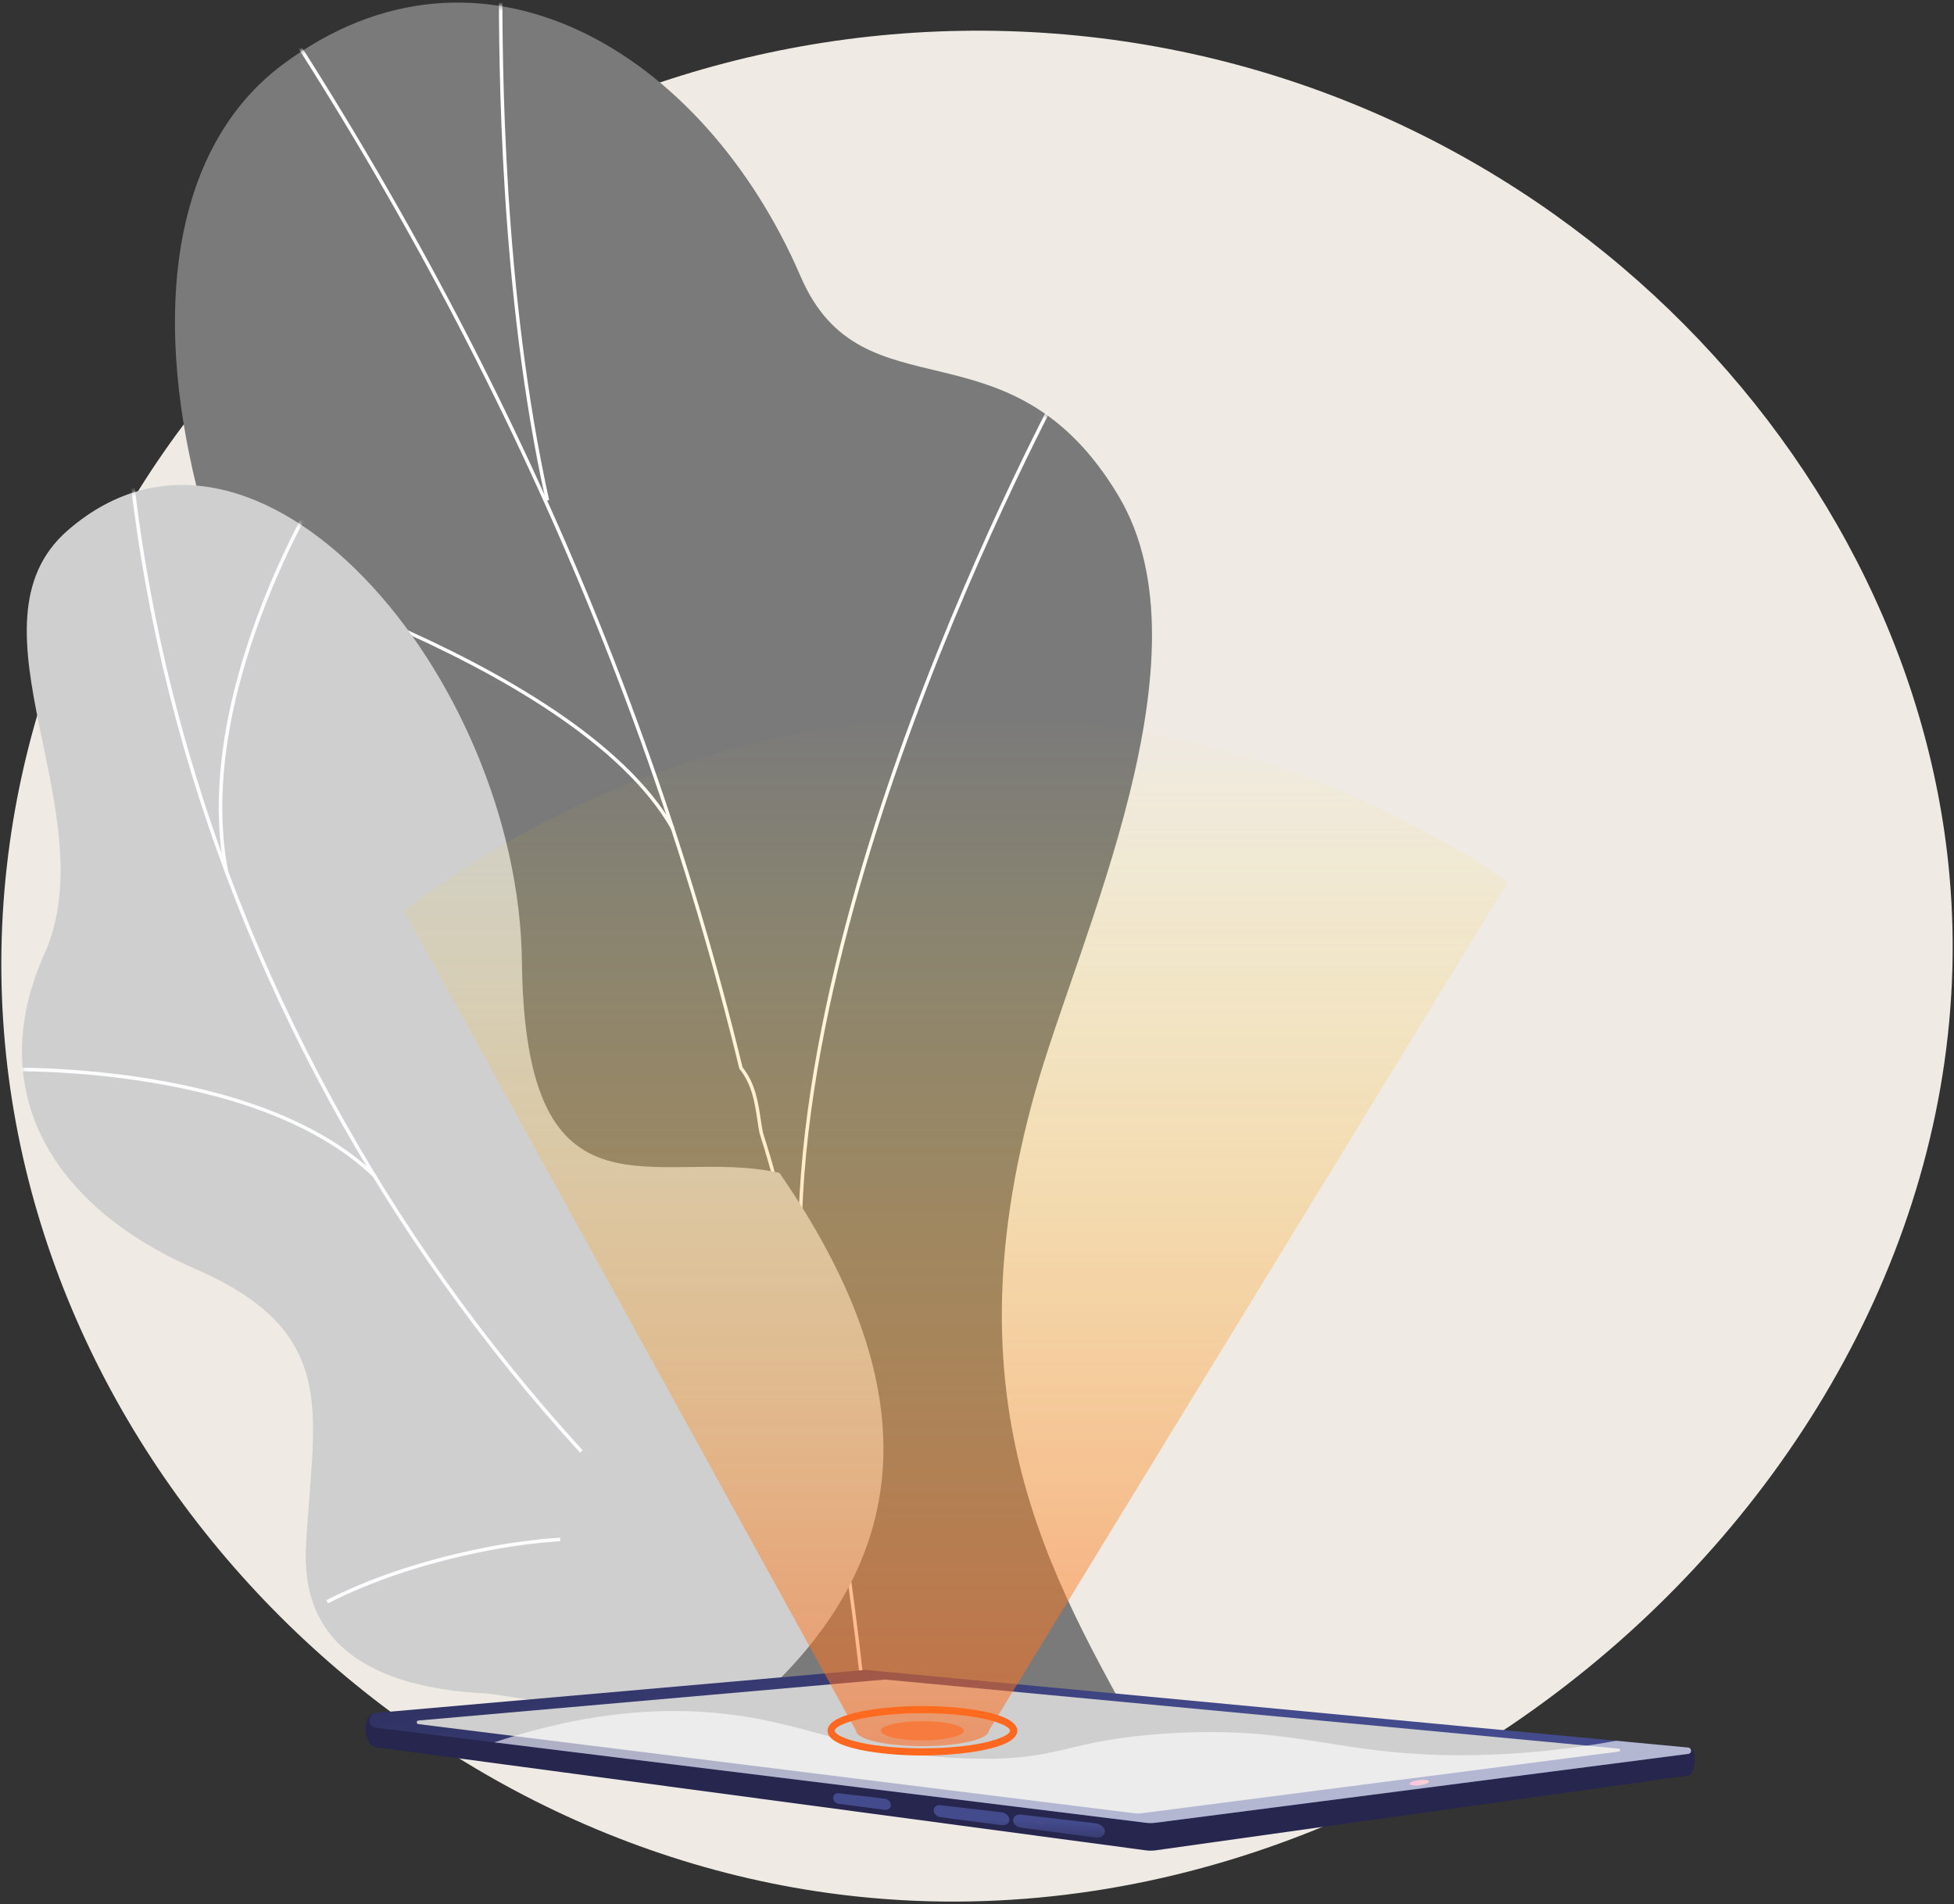
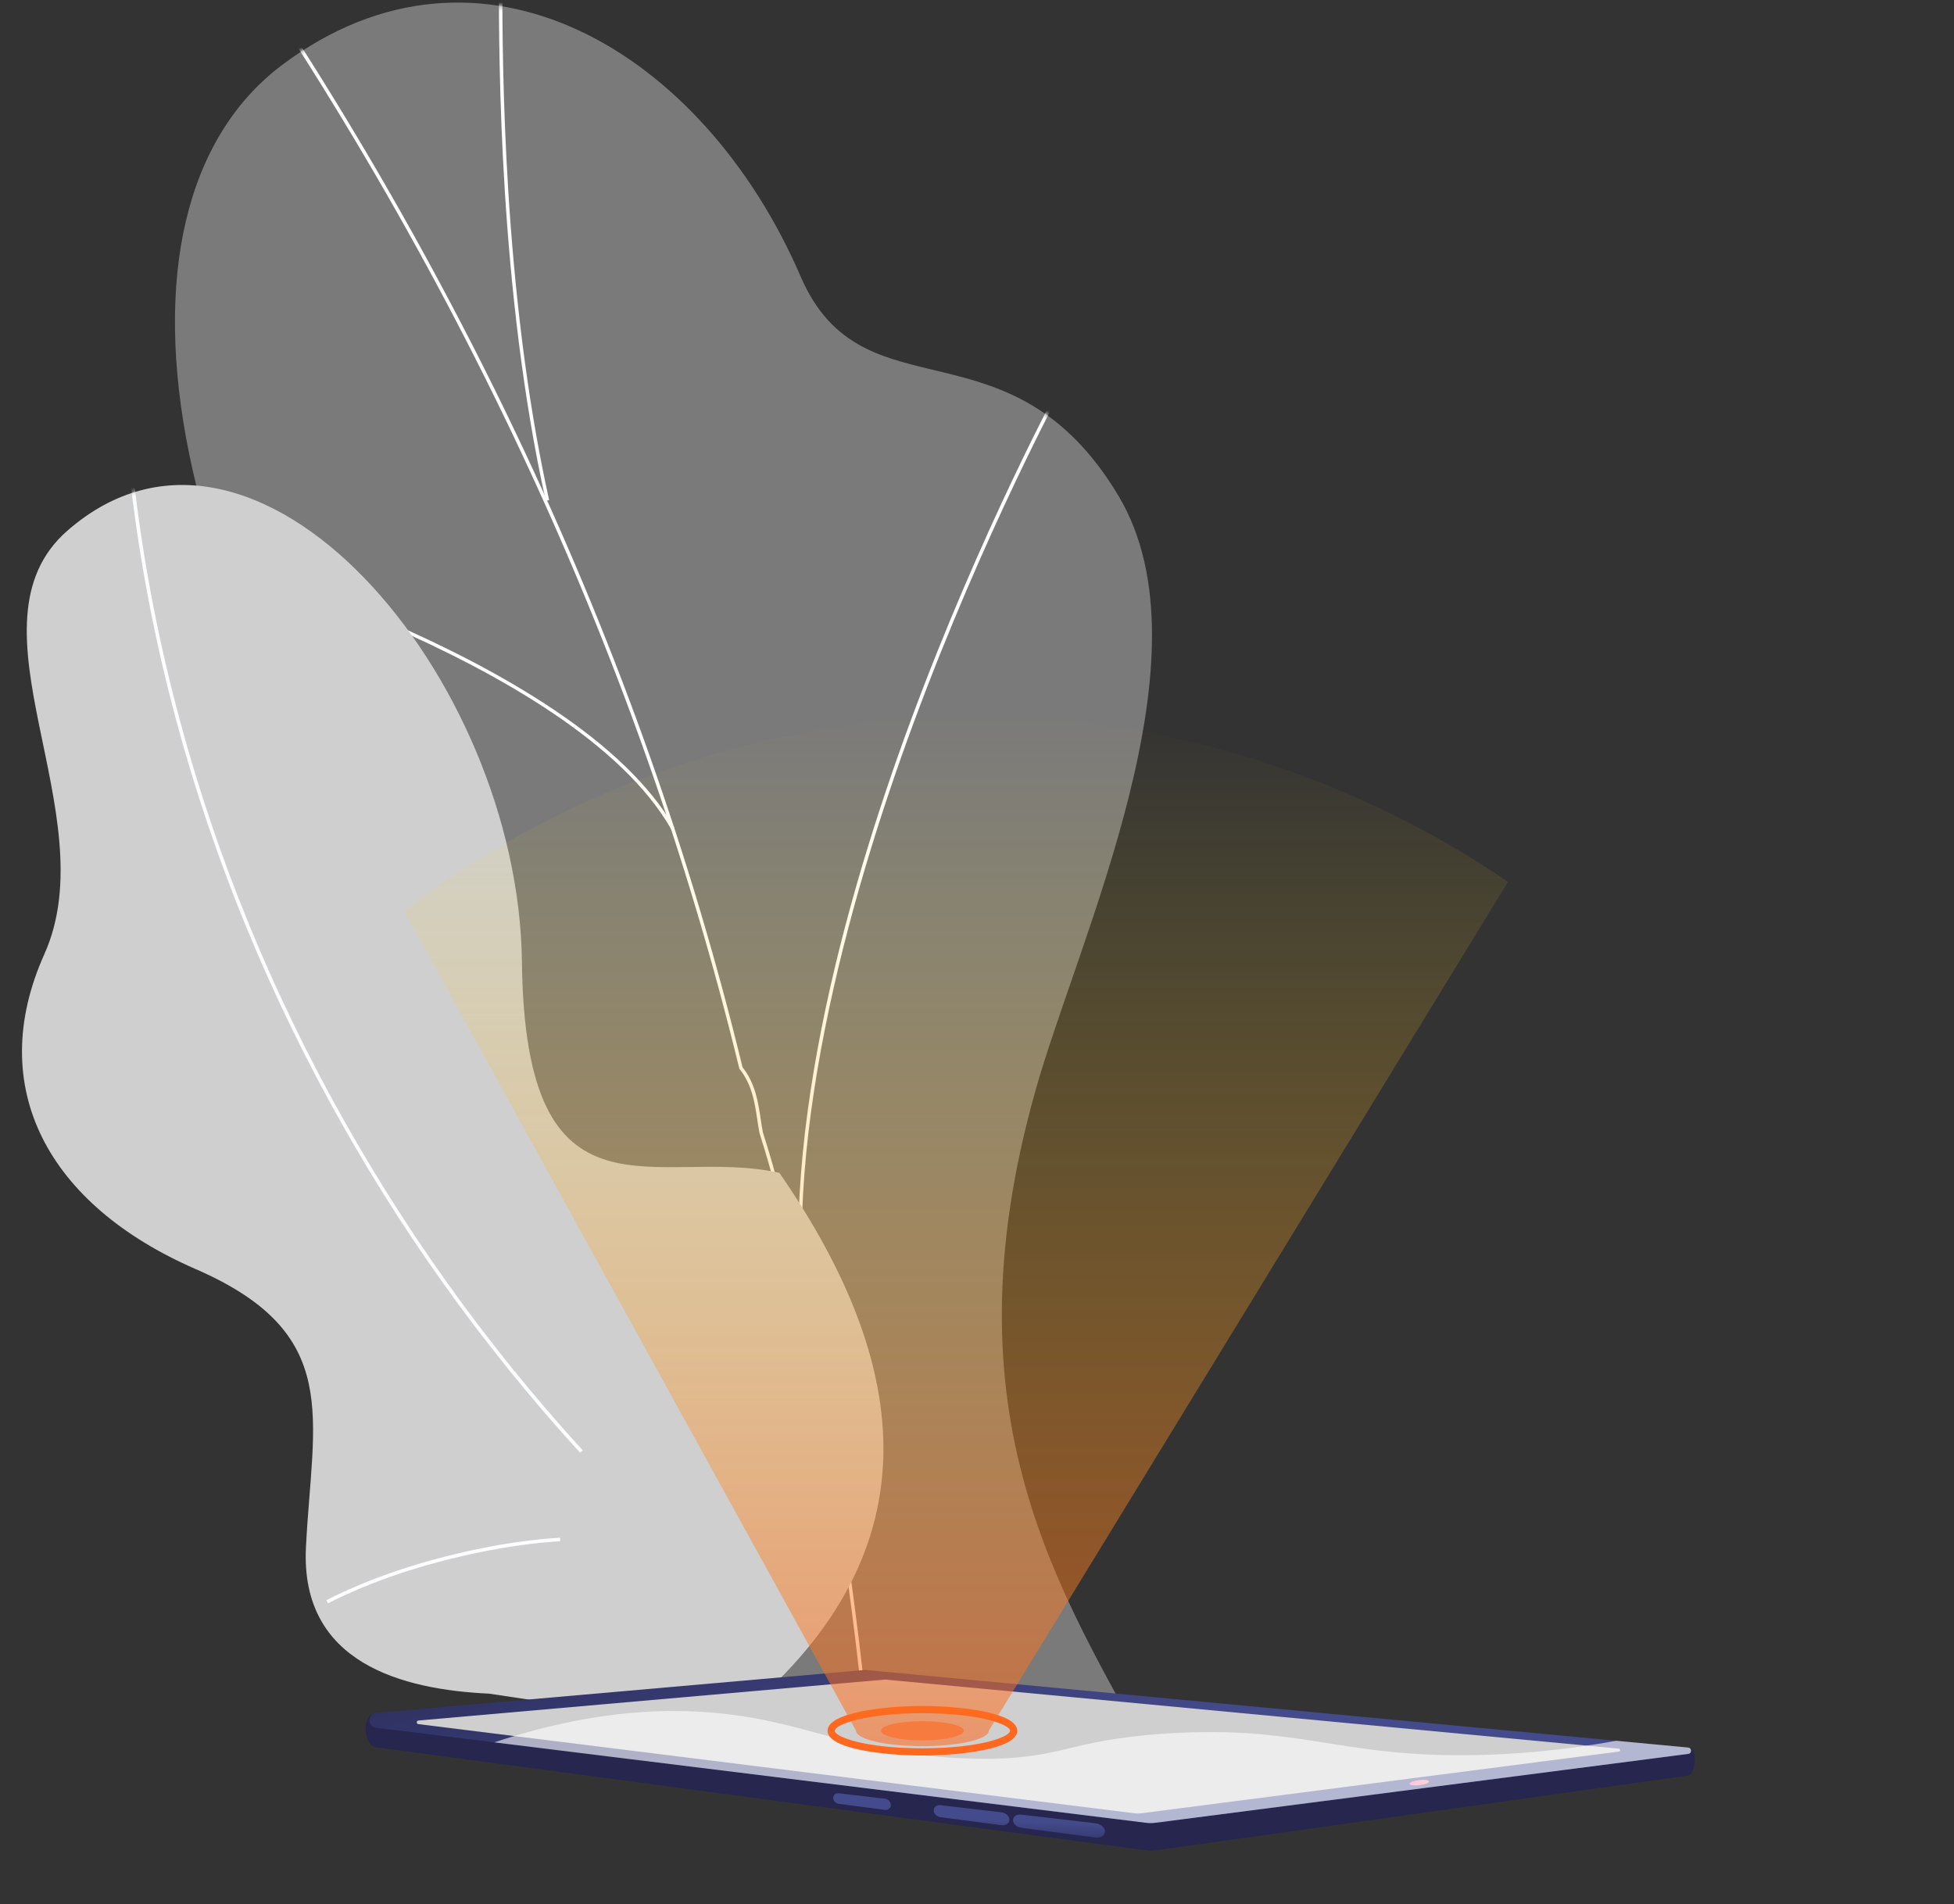
<svg xmlns="http://www.w3.org/2000/svg" width="431" height="420" viewBox="0 0 431 420" fill="none">
  <rect x="0" y="0" width="431" height="420" fill="#333333" stroke="none" />
-   <path d="M222.197 6.863C112.013 3.654 16.57 82.499 2.15 185.952C-13.616 299.065 73.158 400.838 179.929 417.139C312.735 437.414 441.549 320.12 429.983 192.872C421.269 97.003 334.201 10.125 222.197 6.863Z" fill="#EFEAE3" />
  <path d="M137.754 359.142C134.641 366.525 128.839 376.776 122.66 388.585H254.331C234.219 351.401 207.909 313.1 228.409 240.508C238.03 206.441 267.767 144.691 246.741 109.427C222.786 69.251 190.313 92.799 176.603 60.995C155.175 11.285 105.933 -18.325 62.351 14.232C19.338 46.365 34.329 138.843 110.529 231.351C157.679 303.91 154.009 320.592 137.754 359.142Z" fill="#7A7A7A" />
  <mask id="mask0_385_773" style="mask-type:luminance" maskUnits="userSpaceOnUse" x="38" y="0" width="217" height="389">
    <path d="M137.754 359.142C134.641 366.525 128.839 376.776 122.66 388.585H254.331C234.219 351.401 207.909 313.1 228.409 240.508C238.03 206.441 267.767 144.691 246.741 109.427C222.786 69.251 190.313 92.799 176.603 60.995C155.175 11.285 105.933 -18.325 62.351 14.232C19.338 46.365 34.329 138.843 110.529 231.351C157.679 303.91 154.009 320.592 137.754 359.142Z" fill="white" />
  </mask>
  <g mask="url(#mask0_385_773)">
    <path d="M190.732 380.957C189.211 363.884 186.911 347.859 184.476 330.893L183.665 325.236C181.989 317.139 180.556 309.109 179.17 301.344C176.042 283.81 173.086 267.248 167.546 250.013C167.34 248.989 167.189 247.988 167.03 246.927C166.462 243.14 165.873 239.223 163.131 235.795L163.058 235.646C140.665 143.492 98.888 54.413 38.886 -29.115L39.507 -29.561C99.547 54.022 141.359 143.163 163.78 235.384C166.607 238.958 167.232 243.131 167.785 246.814C167.943 247.865 168.092 248.858 168.285 249.821C173.829 267.063 176.789 283.65 179.922 301.21C181.307 308.97 182.739 316.994 184.417 325.105L185.231 330.785C187.669 347.761 189.97 363.797 191.493 380.89L190.732 380.957Z" fill="white" />
    <path d="M177.867 298.226C170.64 254.157 186.347 198.292 200.796 159.187C216.443 116.838 234.026 84.477 234.202 84.155L234.872 84.521C234.697 84.843 217.136 117.163 201.508 159.462C187.093 198.478 171.421 254.201 178.62 298.103L177.867 298.226Z" fill="white" />
    <path d="M120.381 110.478C110.106 64.142 110.054 13.134 110.037 -3.628C110.034 -6.834 110.032 -8.952 109.96 -9.353L110.712 -9.488C110.792 -9.039 110.797 -7.367 110.801 -3.628C110.818 13.113 110.87 64.058 121.126 110.313L120.381 110.478Z" fill="white" />
    <path d="M148.075 182.941C126.425 144.874 38.606 121.059 37.721 120.823L37.918 120.085C38.806 120.322 126.933 144.222 148.739 182.564L148.075 182.941Z" fill="white" />
  </g>
  <path d="M115.123 212.163C115.832 272.656 145.01 252.723 171.914 258.693C202.965 303.62 205.89 345.302 159.529 381.299L107.872 373.569C88.705 372.679 66.214 366.821 67.483 341.299C68.918 312.434 75.745 294.101 43.164 279.925C10.584 265.749 -3.412 239.883 9.781 210.462C23.665 179.5 -8.9 137.765 14.899 117.02C56.369 80.874 114.384 149.171 115.123 212.163Z" fill="#CFCFCF" />
  <mask id="mask1_385_773" style="mask-type:luminance" maskUnits="userSpaceOnUse" x="4" y="106" width="191" height="276">
    <path d="M115.123 212.163C115.832 272.656 145.01 252.723 171.914 258.693C202.965 303.62 205.89 345.302 159.529 381.299L107.872 373.569C88.705 372.679 66.214 366.821 67.483 341.299C68.918 312.434 75.745 294.101 43.164 279.925C10.584 265.749 -3.412 239.883 9.781 210.462C23.665 179.5 -8.9 137.765 14.899 117.02C56.369 80.874 114.384 149.171 115.123 212.163Z" fill="white" />
  </mask>
  <g mask="url(#mask1_385_773)">
    <path d="M127.948 320.42C106.381 296.825 87.695 270.606 72.409 242.489C56.991 214.131 45.239 184.219 37.481 153.585C33.032 136.019 29.891 118.122 28.146 100.392L28.923 100.315C30.665 118.006 33.799 135.864 38.238 153.393C45.981 183.964 57.708 213.814 73.095 242.116C88.351 270.177 107.001 296.345 128.525 319.893L127.948 320.42Z" fill="#FCFDFE" />
    <path d="M72.348 353.646L71.993 352.949C81.588 348.062 92.905 344.251 105.632 341.621C111.696 340.368 117.72 339.541 123.537 339.163L123.588 339.943C117.807 340.318 111.819 341.14 105.79 342.387C93.131 345.002 81.88 348.79 72.348 353.646Z" fill="#FCFDFE" />
-     <path d="M82.465 259.749C55.79 233.946 -0.993 236.304 -1.562 236.334L-1.599 235.553C-1.023 235.528 56.09 233.148 83.008 259.188L82.465 259.749Z" fill="#FCFDFE" />
-     <path d="M49.572 192.406C41.588 151.241 72.44 103.67 72.752 103.194L73.405 103.623C73.095 104.097 42.416 151.407 50.34 192.258L49.572 192.406Z" fill="#FCFDFE" />
  </g>
  <path d="M372.725 385.66L191.228 373.126C191.01 373.106 190.79 373.105 190.571 373.124L82.483 378.021C79.898 378.256 80.015 385.026 82.95 385.396L252.784 408.137C253.479 408.222 254.183 408.22 254.877 408.131L372.39 391.618C373.959 391.345 374.532 385.792 372.725 385.66Z" fill="url(#paint0_linear_385_773)" />
  <path d="M372.366 385.46L191.228 368.367C191.01 368.346 190.79 368.345 190.571 368.364L83.008 377.808C81.033 377.981 80.982 380.851 82.95 381.094L252.784 402.052C253.479 402.138 254.182 402.136 254.877 402.046L372.39 386.859C373.223 386.751 373.202 385.539 372.366 385.46Z" fill="url(#paint1_linear_385_773)" />
  <path d="M250.988 400.004C251.24 400.004 251.493 399.988 251.743 399.956L357.067 386.344C357.451 386.294 357.442 385.736 357.056 385.699L195.318 370.468C195.281 370.465 195.245 370.463 195.209 370.463C195.176 370.463 195.143 370.464 195.11 370.467L92.293 379.494C91.815 379.536 91.803 380.229 92.278 380.288L250.268 399.96C250.506 399.989 250.748 400.004 250.988 400.004Z" fill="#CFCFCF" />
  <path d="M310.908 393.457C310.946 393.771 311.937 393.909 313.121 393.765C314.305 393.621 315.233 393.25 315.195 392.935C315.157 392.621 314.166 392.483 312.982 392.627C311.799 392.771 310.87 393.143 310.908 393.457Z" fill="url(#paint2_linear_385_773)" />
  <path d="M225.257 403.154L241.56 405.295C242.751 405.452 243.727 404.87 243.727 403.994C243.727 403.117 242.751 402.293 241.56 402.154L225.257 400.249C224.25 400.132 223.441 400.681 223.441 401.476C223.441 402.271 224.25 403.021 225.257 403.154Z" fill="url(#paint3_linear_385_773)" />
  <path d="M207.449 400.814L220.875 402.578C221.848 402.706 222.644 402.169 222.644 401.377C222.644 400.586 221.848 399.851 220.875 399.738L207.449 398.169C206.613 398.072 205.941 398.58 205.941 399.305C205.942 400.029 206.614 400.705 207.449 400.814Z" fill="url(#paint4_linear_385_773)" />
  <path d="M184.948 397.858L195.162 399.2C195.895 399.296 196.494 398.818 196.494 398.132C196.494 397.446 195.895 396.819 195.162 396.733L184.948 395.54C184.306 395.465 183.789 395.92 183.789 396.555C183.789 397.191 184.306 397.774 184.948 397.858Z" fill="url(#paint5_linear_385_773)" />
  <path opacity="0.6" d="M166.045 378.912C181.828 381.723 192.311 387.444 214.962 387.903C234.583 388.299 234.728 383.778 257.533 382.35C287.409 380.479 295.196 387.735 325.752 387.109C333.72 386.946 344.15 386.227 356.489 383.962L372.366 385.46C373.202 385.539 373.223 386.751 372.39 386.859L254.877 402.046C254.182 402.136 253.479 402.138 252.784 402.052L109.033 384.312C133.699 376.088 152.586 376.516 166.045 378.912Z" fill="white" />
  <path d="M203.457 387.218C195.046 387.218 182.533 385.763 182.533 381.753C182.533 377.743 195.046 376.288 203.457 376.288C211.868 376.288 224.381 377.743 224.381 381.753C224.381 385.763 211.868 387.218 203.457 387.218ZM203.457 377.885C190.767 377.885 184.129 380.403 184.129 381.753C184.129 383.103 190.767 385.622 203.457 385.622C216.146 385.622 222.784 383.103 222.784 381.753C222.785 380.403 216.146 377.885 203.457 377.885Z" fill="#FF681E" />
  <path opacity="0.6" d="M203.457 383.874C208.509 383.874 212.605 382.925 212.605 381.753C212.605 380.582 208.509 379.632 203.457 379.632C198.405 379.632 194.309 380.582 194.309 381.753C194.309 382.925 198.405 383.874 203.457 383.874Z" fill="#FF681E" />
  <path opacity="0.56" d="M332.61 194.517L224.37 371.495L223.381 373.11L222.068 375.258L219.766 379.021L218.095 381.751C218.095 383.572 211.943 385.051 204.211 385.143C203.962 385.147 203.712 385.147 203.458 385.147C195.372 385.147 188.822 383.629 188.822 381.751L187.29 378.973L184.223 373.411L183.177 371.512L181.865 369.132L175.424 357.445L164.327 337.321L151.826 314.642L150.579 312.375L136.765 287.312L127.983 271.384L89.114 200.875C98.11 193.983 119.105 179.062 149.708 168.797C154.254 167.27 159.01 165.848 163.977 164.57C165.123 164.272 166.283 163.984 167.456 163.704C168.335 163.494 169.219 163.288 170.107 163.091C170.807 162.929 171.516 162.776 172.225 162.623C172.229 162.623 172.229 162.623 172.234 162.623C182.818 160.357 194.239 158.786 206.425 158.269C207.891 158.204 209.37 158.156 210.862 158.125C234.132 157.635 254.859 161.118 272.48 166.22C273.075 166.386 273.666 166.561 274.248 166.736C274.418 166.789 274.589 166.837 274.756 166.889C276.633 167.454 278.475 168.04 280.277 168.64C285.209 170.276 289.86 172.022 294.218 173.816C312.605 181.381 325.771 189.818 332.61 194.517Z" fill="url(#paint6_linear_385_773)" />
  <defs>
    <linearGradient id="paint0_linear_385_773" x1="227.654" y1="358.022" x2="227.378" y2="375.903" gradientUnits="userSpaceOnUse">
      <stop stop-color="#444B8C" />
      <stop offset="0.996" stop-color="#26264F" />
    </linearGradient>
    <linearGradient id="paint1_linear_385_773" x1="230.758" y1="393.507" x2="202.201" y2="307.043" gradientUnits="userSpaceOnUse">
      <stop stop-color="#444B8C" />
      <stop offset="0.996" stop-color="#26264F" />
    </linearGradient>
    <linearGradient id="paint2_linear_385_773" x1="315.195" y1="392.935" x2="310.908" y2="393.457" gradientUnits="userSpaceOnUse">
      <stop stop-color="#FF9085" />
      <stop offset="1" stop-color="#FB6FBB" />
    </linearGradient>
    <linearGradient id="paint3_linear_385_773" x1="233.614" y1="401.944" x2="233.321" y2="409.525" gradientUnits="userSpaceOnUse">
      <stop stop-color="#444B8C" />
      <stop offset="0.996" stop-color="#26264F" />
    </linearGradient>
    <linearGradient id="paint4_linear_385_773" x1="214.26" y1="401.194" x2="213.966" y2="408.775" gradientUnits="userSpaceOnUse">
      <stop stop-color="#444B8C" />
      <stop offset="0.996" stop-color="#26264F" />
    </linearGradient>
    <linearGradient id="paint5_linear_385_773" x1="190.029" y1="400.255" x2="189.735" y2="407.835" gradientUnits="userSpaceOnUse">
      <stop stop-color="#444B8C" />
      <stop offset="0.996" stop-color="#26264F" />
    </linearGradient>
    <linearGradient id="paint6_linear_385_773" x1="210.862" y1="158.079" x2="210.862" y2="385.147" gradientUnits="userSpaceOnUse">
      <stop stop-color="#FFE81E" stop-opacity="0" />
      <stop offset="1" stop-color="#FF681E" />
    </linearGradient>
  </defs>
</svg>